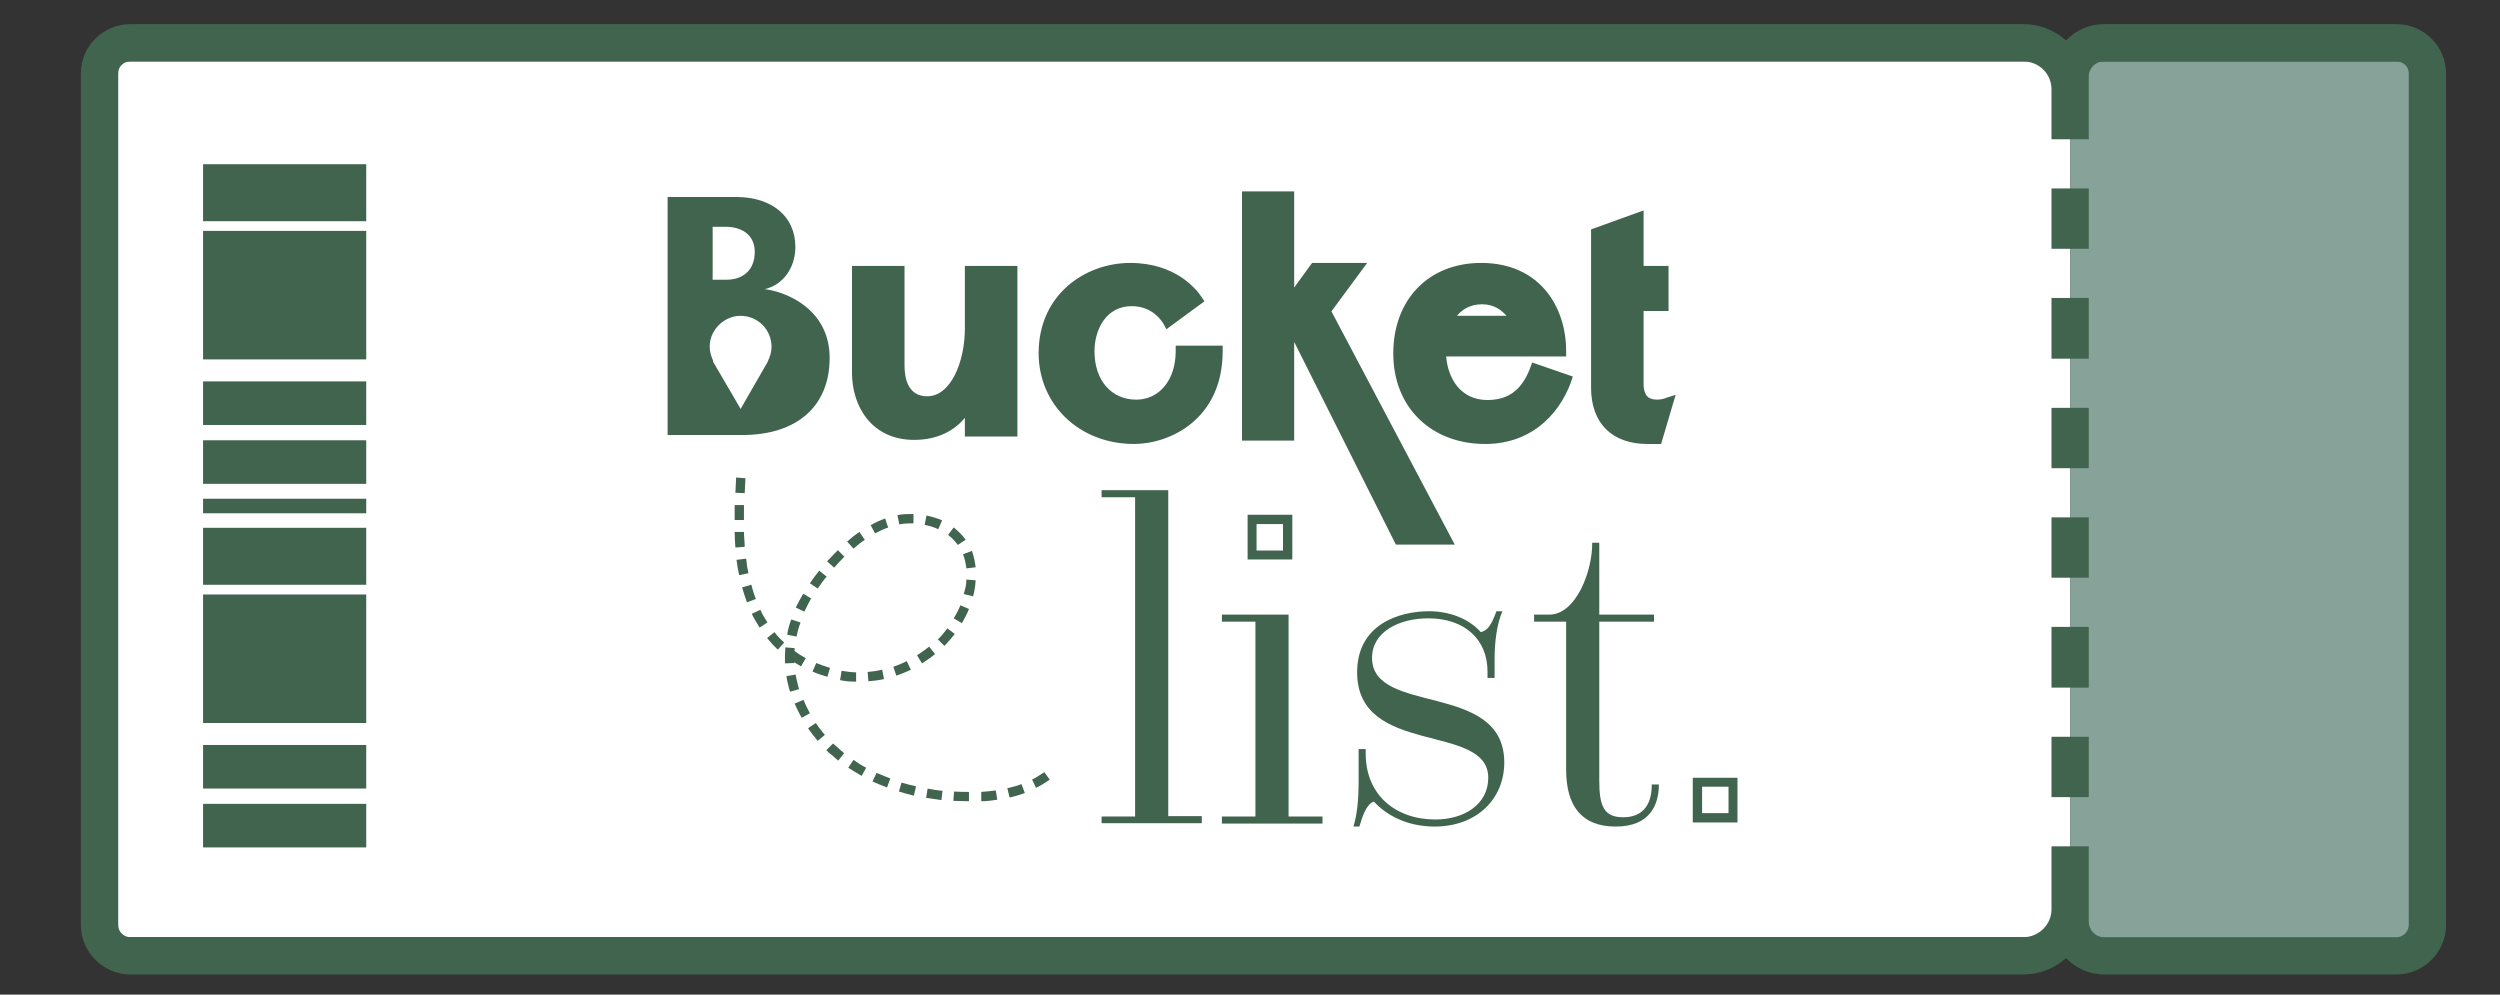
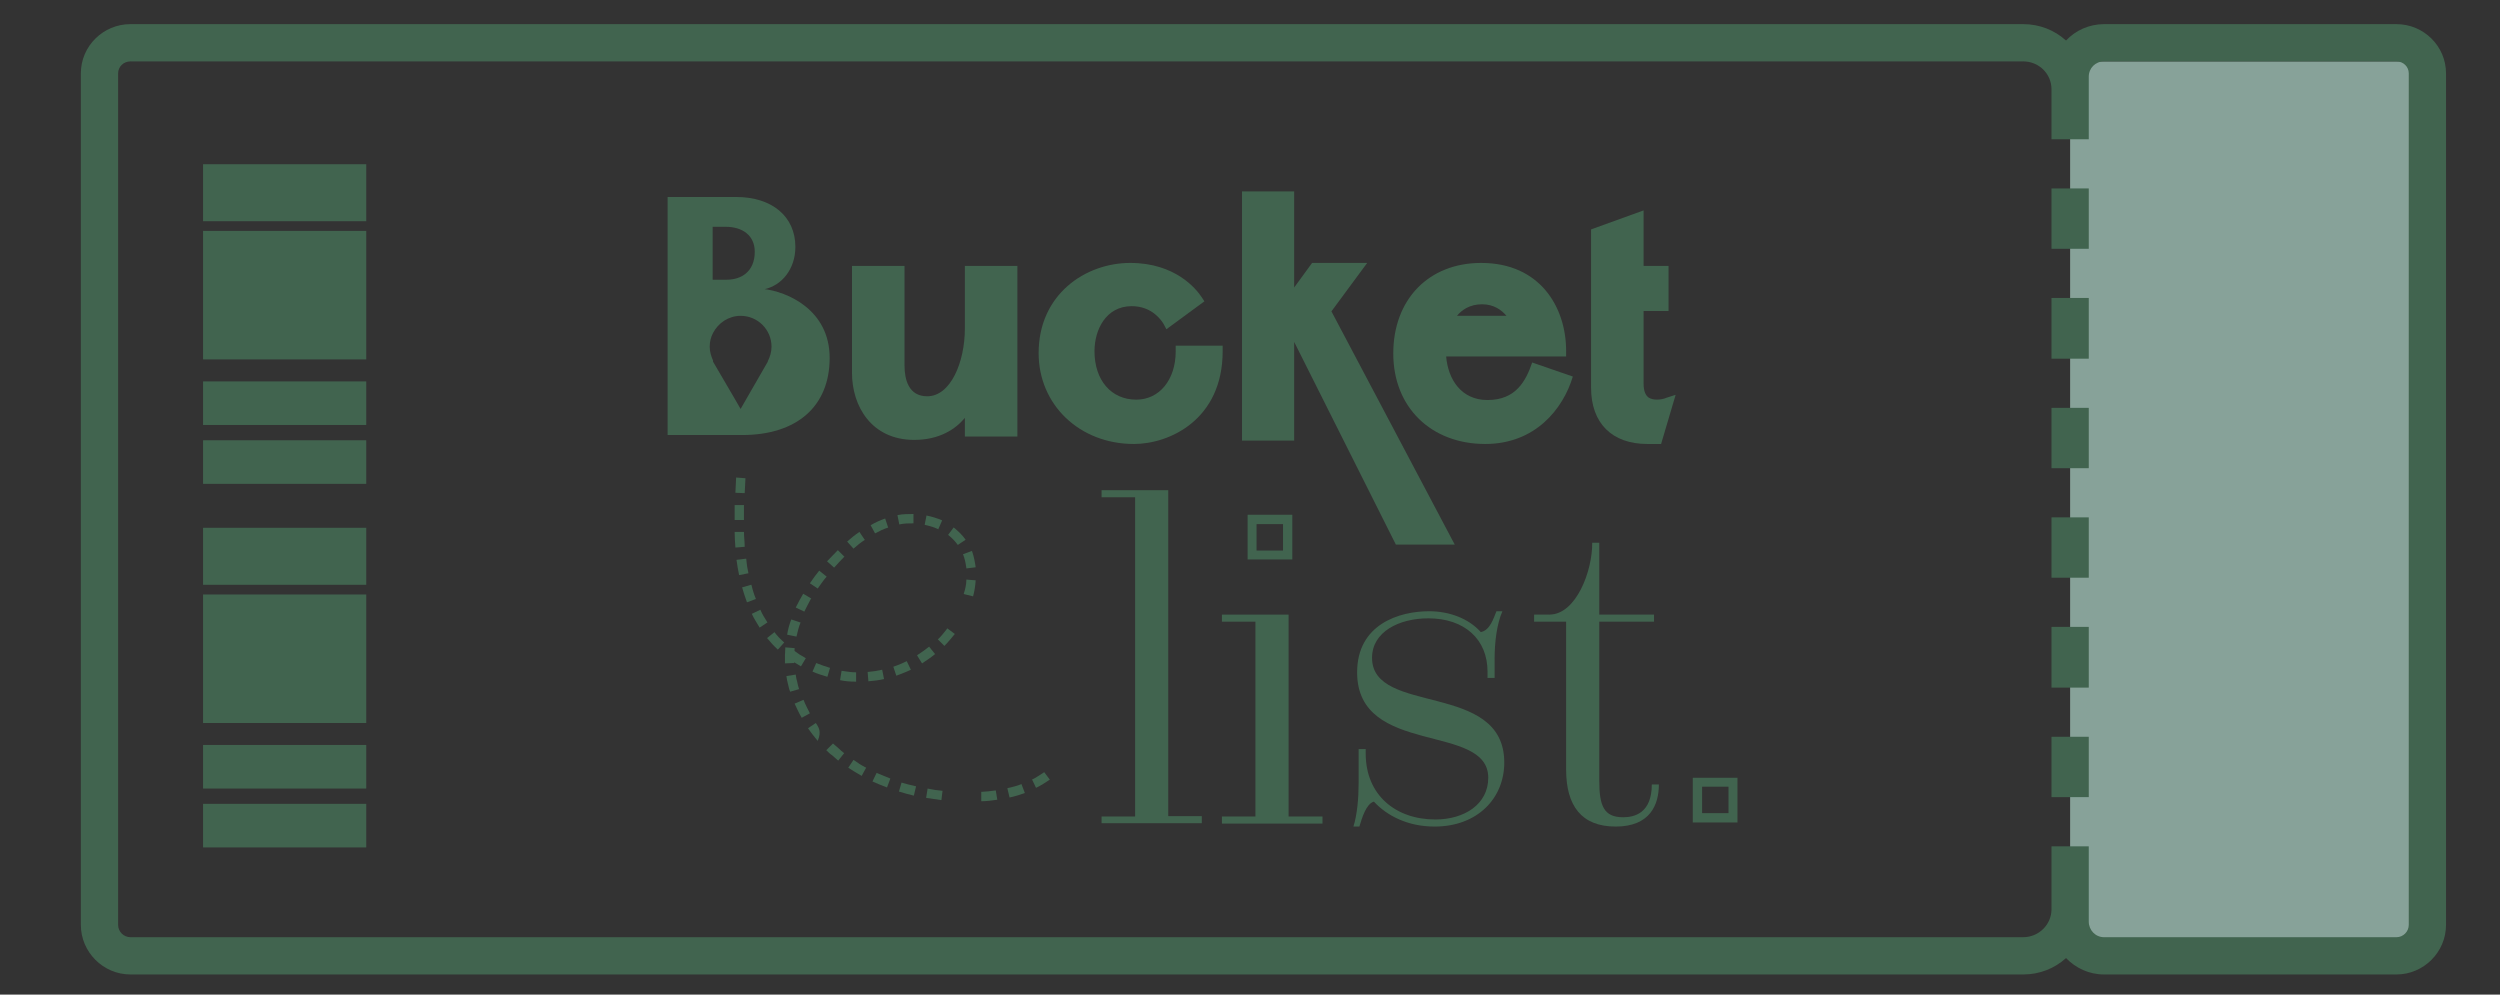
<svg xmlns="http://www.w3.org/2000/svg" width="93" height="37" viewBox="0 0 93 37" fill="none">
  <rect x="0" y="0" width="93" height="37" fill="#333333" stroke="none" />
  <g clip-path="url(#clip0_8_815)">
-     <path d="M77.009 2.284H4.394V34.864H77.009V2.284Z" fill="white" />
    <path d="M90.576 2.284H77.009V35.543H90.576V2.284Z" fill="#87A299" />
    <path d="M13.624 6.109H7.554V8.229H13.624V6.109Z" fill="#41644F" />
    <path d="M13.624 8.589H7.554V13.37H13.624V8.589Z" fill="#41644F" />
    <path d="M13.624 14.188H7.554V15.809H13.624V14.188Z" fill="#41644F" />
    <path d="M13.624 16.378H7.554V17.999H13.624V16.378Z" fill="#41644F" />
-     <path d="M13.624 18.553H7.554V19.094H13.624V18.553Z" fill="#41644F" />
    <path d="M13.624 19.634H7.554V21.754H13.624V19.634Z" fill="#41644F" />
    <path d="M13.624 22.115H7.554V26.896H13.624V22.115Z" fill="#41644F" />
    <path d="M13.624 27.713H7.554V29.334H13.624V27.713Z" fill="#41644F" />
    <path d="M13.624 29.903H7.554V31.524H13.624V29.903Z" fill="#41644F" />
    <path d="M43.736 13.066C43.736 14.133 43.127 14.867 42.268 14.867C41.339 14.867 40.715 14.146 40.715 13.066C40.715 12.262 41.145 11.389 42.101 11.389C42.864 11.389 43.21 11.929 43.279 12.04L43.39 12.248L44.804 11.209L44.693 11.042C44.499 10.751 43.723 9.781 42.046 9.781C40.369 9.781 38.637 10.959 38.637 13.135C38.637 15.061 40.161 16.516 42.184 16.516C43.515 16.516 45.483 15.601 45.483 13.066V12.858H43.736V13.066Z" fill="#41644F" />
    <path d="M50.859 9.781H48.809L48.143 10.696V7.12H46.203V16.391H48.143V12.719L51.926 20.258H54.116L49.529 11.583L50.859 9.781Z" fill="#41644F" />
    <path d="M56.999 13.481C56.763 14.174 56.389 14.881 55.336 14.881C54.352 14.881 53.867 14.105 53.797 13.26H58.26V13.052C58.26 11.43 57.29 9.781 55.1 9.781C53.146 9.781 51.83 11.139 51.83 13.149C51.83 15.158 53.243 16.516 55.252 16.516C57.109 16.516 58.149 15.213 58.509 14.008L56.985 13.481H56.999ZM54.199 11.749C54.366 11.541 54.67 11.319 55.128 11.319C55.585 11.319 55.862 11.541 56.042 11.749H54.199Z" fill="#41644F" />
    <path d="M61.96 14.812C61.807 14.867 61.502 14.909 61.322 14.784C61.211 14.701 61.142 14.534 61.142 14.285V11.569H62.07V9.892H61.142V7.827L59.188 8.534V14.424C59.188 15.74 59.964 16.516 61.281 16.516H61.793L62.334 14.687L61.946 14.812H61.96Z" fill="#41644F" />
    <path d="M35.893 12.22C35.893 13.467 35.366 14.742 34.493 14.742C33.8 14.742 33.648 14.119 33.648 13.592V9.892H31.694V13.869C31.694 15.103 32.415 16.364 34.008 16.364C34.951 16.364 35.547 15.962 35.893 15.546V16.239H37.847V9.892H35.893V12.206V12.22Z" fill="#41644F" />
    <path d="M40.979 30.374H42.226V18.498H40.979V18.235H43.459V30.36H44.707V30.623H40.979V30.36V30.374Z" fill="#41644F" />
    <path d="M45.455 30.374H46.702V23.126H45.455V22.863H47.935V30.374H49.197V30.637H45.455V30.374Z" fill="#41644F" />
    <path d="M50.347 30.748C50.485 30.319 50.541 29.695 50.541 29.141V27.866H50.804V28.032C50.804 29.584 51.927 30.485 53.395 30.485C54.476 30.485 55.363 29.917 55.363 28.933C55.363 26.868 50.485 28.157 50.485 25.011C50.485 23.223 52.051 22.738 53.16 22.738C53.908 22.738 54.629 23.002 55.086 23.514C55.433 23.445 55.557 23.002 55.668 22.738H55.89C55.682 23.209 55.599 23.889 55.599 24.512V25.219H55.336V24.983C55.336 23.791 54.49 23.002 53.132 23.002C52.051 23.002 51.04 23.5 51.04 24.471C51.04 26.632 55.959 25.33 55.959 28.365C55.959 29.709 54.948 30.748 53.368 30.748C52.37 30.748 51.594 30.346 51.109 29.82C50.818 29.903 50.666 30.429 50.569 30.748H50.347Z" fill="#41644F" />
    <path d="M58.246 23.126H57.068V22.863H57.636C58.634 22.863 59.244 21.228 59.23 20.189H59.493V22.863H61.53V23.126H59.493V29.044C59.493 29.972 59.659 30.402 60.38 30.402C60.782 30.402 61.447 30.263 61.447 29.182H61.71C61.71 29.944 61.378 30.748 60.103 30.748C58.828 30.748 58.26 29.972 58.26 28.628V23.126H58.246Z" fill="#41644F" />
    <path d="M28.41 10.765C29.089 10.627 29.588 10.003 29.588 9.185C29.588 8.049 28.715 7.328 27.384 7.328H24.835V16.183H27.606C29.643 16.183 30.863 15.117 30.863 13.315C30.863 11.513 29.269 10.848 28.41 10.751V10.765ZM26.511 8.437H26.996C27.634 8.437 28.077 8.77 28.077 9.365C28.077 10.114 27.565 10.405 27.038 10.405H26.511V8.437ZM28.562 13.454L27.773 14.825L27.551 15.213L27.343 14.853L26.525 13.454C26.525 13.454 26.525 13.426 26.525 13.412C26.456 13.259 26.401 13.079 26.401 12.899C26.401 12.719 26.442 12.539 26.525 12.386C26.719 12.012 27.107 11.749 27.551 11.749C28.188 11.749 28.701 12.262 28.701 12.899C28.701 13.093 28.645 13.273 28.562 13.44V13.454Z" fill="#41644F" />
    <path d="M47.728 19.496V20.48H46.744V19.496H47.728ZM48.074 19.149H46.411V20.812H48.074V19.149Z" fill="#41644F" />
    <path d="M64.301 29.265V30.249H63.318V29.265H64.301ZM64.634 28.933H62.971V30.596H64.634V28.933Z" fill="#41644F" />
    <path fill-rule="evenodd" clip-rule="evenodd" d="M27.675 19.787H27.329C27.329 19.98 27.343 20.174 27.357 20.369L27.703 20.341C27.703 20.161 27.675 19.967 27.675 19.787Z" fill="#41644F" />
    <path fill-rule="evenodd" clip-rule="evenodd" d="M27.675 18.789H27.329C27.329 18.969 27.329 19.149 27.329 19.343H27.675C27.675 19.163 27.675 18.969 27.675 18.789Z" fill="#41644F" />
    <path fill-rule="evenodd" clip-rule="evenodd" d="M27.731 17.791L27.384 17.763L27.357 18.331L27.703 18.345L27.731 17.791Z" fill="#41644F" />
    <path fill-rule="evenodd" clip-rule="evenodd" d="M28.285 22.683L27.967 22.835C28.05 23.016 28.161 23.182 28.258 23.348L28.549 23.154C28.452 23.002 28.355 22.849 28.285 22.683Z" fill="#41644F" />
    <path fill-rule="evenodd" clip-rule="evenodd" d="M27.939 21.754L27.606 21.851C27.662 22.032 27.717 22.226 27.787 22.406L28.119 22.281C28.05 22.115 27.994 21.934 27.953 21.754H27.939Z" fill="#41644F" />
    <path fill-rule="evenodd" clip-rule="evenodd" d="M27.745 20.784L27.398 20.826C27.426 21.02 27.454 21.214 27.495 21.394L27.842 21.325C27.8 21.145 27.773 20.965 27.759 20.784H27.745Z" fill="#41644F" />
    <path fill-rule="evenodd" clip-rule="evenodd" d="M30.364 24.665L30.225 24.983C30.405 25.066 30.599 25.122 30.779 25.177L30.877 24.845C30.696 24.789 30.53 24.734 30.364 24.665Z" fill="#41644F" />
    <path fill-rule="evenodd" clip-rule="evenodd" d="M29.505 24.18L29.297 24.471L29.546 24.637L29.796 24.789L29.976 24.484L29.74 24.346L29.505 24.18Z" fill="#41644F" />
    <path fill-rule="evenodd" clip-rule="evenodd" d="M28.812 23.514L28.535 23.736C28.659 23.889 28.798 24.041 28.936 24.166L29.172 23.902C29.034 23.778 28.909 23.653 28.798 23.5L28.812 23.514Z" fill="#41644F" />
    <path fill-rule="evenodd" clip-rule="evenodd" d="M33.232 24.803L33.343 25.136C33.523 25.067 33.717 24.997 33.884 24.914L33.731 24.595C33.565 24.678 33.399 24.748 33.232 24.803Z" fill="#41644F" />
    <path fill-rule="evenodd" clip-rule="evenodd" d="M32.276 24.997L32.304 25.344C32.498 25.33 32.706 25.302 32.886 25.261L32.817 24.914C32.636 24.956 32.456 24.983 32.276 24.997Z" fill="#41644F" />
    <path fill-rule="evenodd" clip-rule="evenodd" d="M31.306 24.956L31.251 25.302C31.445 25.344 31.639 25.358 31.847 25.358V25.011C31.68 25.011 31.5 24.983 31.32 24.956H31.306Z" fill="#41644F" />
-     <path fill-rule="evenodd" clip-rule="evenodd" d="M35.477 23.002L35.782 23.182C35.879 23.015 35.976 22.835 36.046 22.655L35.727 22.517C35.658 22.683 35.574 22.849 35.477 23.002Z" fill="#41644F" />
    <path fill-rule="evenodd" clip-rule="evenodd" d="M34.882 23.778L35.131 24.027C35.27 23.889 35.394 23.736 35.519 23.584L35.242 23.376C35.131 23.514 35.02 23.667 34.882 23.792V23.778Z" fill="#41644F" />
    <path fill-rule="evenodd" clip-rule="evenodd" d="M34.119 24.387L34.3 24.678C34.466 24.568 34.632 24.457 34.785 24.332L34.563 24.055C34.424 24.166 34.272 24.276 34.119 24.373V24.387Z" fill="#41644F" />
    <path fill-rule="evenodd" clip-rule="evenodd" d="M35.63 20.272L35.921 20.078C35.796 19.897 35.644 19.759 35.477 19.62L35.27 19.897C35.408 20.008 35.533 20.133 35.63 20.272Z" fill="#41644F" />
    <path fill-rule="evenodd" clip-rule="evenodd" d="M35.949 21.145L36.295 21.103C36.267 20.895 36.226 20.687 36.156 20.493L35.824 20.618C35.893 20.784 35.921 20.951 35.949 21.131V21.145Z" fill="#41644F" />
    <path fill-rule="evenodd" clip-rule="evenodd" d="M35.865 22.101L36.198 22.184C36.253 21.99 36.281 21.796 36.295 21.588L35.949 21.56C35.949 21.741 35.907 21.921 35.852 22.087L35.865 22.101Z" fill="#41644F" />
    <path fill-rule="evenodd" clip-rule="evenodd" d="M33.038 19.62L32.928 19.288C32.734 19.357 32.553 19.44 32.387 19.537L32.553 19.842C32.706 19.759 32.872 19.676 33.052 19.62H33.038Z" fill="#41644F" />
    <path fill-rule="evenodd" clip-rule="evenodd" d="M33.981 19.468V19.121C33.787 19.121 33.579 19.121 33.385 19.163L33.454 19.509C33.634 19.468 33.815 19.468 33.995 19.468H33.981Z" fill="#41644F" />
    <path fill-rule="evenodd" clip-rule="evenodd" d="M34.909 19.676L35.048 19.357C34.854 19.274 34.66 19.218 34.466 19.177L34.397 19.523C34.577 19.565 34.743 19.607 34.909 19.69V19.676Z" fill="#41644F" />
    <path fill-rule="evenodd" clip-rule="evenodd" d="M30.752 21.45L30.475 21.228C30.35 21.38 30.239 21.533 30.128 21.699L30.419 21.893C30.53 21.741 30.627 21.588 30.752 21.45Z" fill="#41644F" />
    <path fill-rule="evenodd" clip-rule="evenodd" d="M31.417 20.715L31.168 20.466C31.029 20.604 30.904 20.743 30.766 20.881L31.029 21.117C31.154 20.978 31.279 20.84 31.403 20.715H31.417Z" fill="#41644F" />
    <path fill-rule="evenodd" clip-rule="evenodd" d="M32.166 20.078L31.971 19.787C31.805 19.897 31.653 20.022 31.514 20.147L31.75 20.41C31.888 20.285 32.027 20.174 32.179 20.078H32.166Z" fill="#41644F" />
    <path fill-rule="evenodd" clip-rule="evenodd" d="M29.56 24.11L29.214 24.082L29.2 24.387V24.678L29.546 24.664V24.387L29.56 24.11Z" fill="#41644F" />
    <path fill-rule="evenodd" clip-rule="evenodd" d="M29.768 23.154L29.435 23.043C29.366 23.223 29.311 23.417 29.283 23.611L29.629 23.681C29.671 23.5 29.713 23.32 29.782 23.154H29.768Z" fill="#41644F" />
    <path fill-rule="evenodd" clip-rule="evenodd" d="M30.184 22.267L29.879 22.087C29.782 22.253 29.685 22.433 29.602 22.6L29.92 22.752C30.004 22.586 30.087 22.42 30.17 22.267H30.184Z" fill="#41644F" />
-     <path fill-rule="evenodd" clip-rule="evenodd" d="M30.35 26.896L30.059 27.09C30.17 27.256 30.294 27.409 30.419 27.561L30.683 27.339C30.572 27.201 30.447 27.048 30.35 26.896Z" fill="#41644F" />
+     <path fill-rule="evenodd" clip-rule="evenodd" d="M30.35 26.896L30.059 27.09C30.17 27.256 30.294 27.409 30.419 27.561C30.572 27.201 30.447 27.048 30.35 26.896Z" fill="#41644F" />
    <path fill-rule="evenodd" clip-rule="evenodd" d="M29.879 26.037L29.56 26.175C29.643 26.355 29.726 26.535 29.823 26.702L30.128 26.535C30.045 26.369 29.962 26.217 29.893 26.037H29.879Z" fill="#41644F" />
    <path fill-rule="evenodd" clip-rule="evenodd" d="M29.602 25.094L29.255 25.15C29.269 25.247 29.283 25.344 29.311 25.441C29.338 25.538 29.352 25.635 29.394 25.732L29.726 25.635C29.699 25.552 29.671 25.454 29.657 25.371C29.629 25.288 29.616 25.191 29.602 25.108V25.094Z" fill="#41644F" />
    <path fill-rule="evenodd" clip-rule="evenodd" d="M32.609 28.753L32.456 29.071C32.636 29.155 32.817 29.224 32.997 29.293L33.121 28.961C32.955 28.891 32.775 28.822 32.609 28.753Z" fill="#41644F" />
    <path fill-rule="evenodd" clip-rule="evenodd" d="M31.75 28.268L31.555 28.559C31.722 28.669 31.888 28.767 32.054 28.863L32.221 28.559C32.054 28.475 31.902 28.378 31.75 28.268Z" fill="#41644F" />
    <path fill-rule="evenodd" clip-rule="evenodd" d="M30.988 27.658L30.738 27.907C30.807 27.977 30.877 28.046 30.96 28.101C31.029 28.171 31.112 28.226 31.181 28.295L31.403 28.018C31.334 27.963 31.265 27.907 31.195 27.838C31.126 27.783 31.057 27.713 30.988 27.658Z" fill="#41644F" />
-     <path fill-rule="evenodd" clip-rule="evenodd" d="M35.491 29.445L35.464 29.792C35.657 29.792 35.852 29.806 36.045 29.806V29.459C35.865 29.459 35.671 29.459 35.491 29.445Z" fill="#41644F" />
    <path fill-rule="evenodd" clip-rule="evenodd" d="M34.507 29.335L34.452 29.681C34.646 29.709 34.826 29.736 35.02 29.764L35.062 29.418C34.882 29.404 34.701 29.376 34.507 29.335Z" fill="#41644F" />
    <path fill-rule="evenodd" clip-rule="evenodd" d="M33.537 29.113L33.44 29.445C33.62 29.501 33.815 29.556 33.995 29.598L34.078 29.251C33.898 29.21 33.718 29.168 33.537 29.113Z" fill="#41644F" />
    <path fill-rule="evenodd" clip-rule="evenodd" d="M38.388 28.988L38.54 29.307C38.72 29.224 38.886 29.113 39.053 29.002L38.845 28.725C38.692 28.822 38.54 28.933 38.388 29.002V28.988Z" fill="#41644F" />
    <path fill-rule="evenodd" clip-rule="evenodd" d="M37.473 29.321L37.556 29.667C37.75 29.626 37.93 29.57 38.124 29.501L37.999 29.168C37.833 29.238 37.653 29.279 37.473 29.321Z" fill="#41644F" />
    <path fill-rule="evenodd" clip-rule="evenodd" d="M36.503 29.459V29.806C36.711 29.806 36.905 29.778 37.099 29.75L37.043 29.404C36.863 29.432 36.683 29.445 36.489 29.459H36.503Z" fill="#41644F" />
    <path d="M76.316 7.01V9.255H77.702V7.01H76.316ZM76.316 11.084V13.343H77.702V11.084H76.316ZM76.316 7.01V9.255H77.702V7.01H76.316ZM76.316 11.084V13.343H77.702V11.084H76.316ZM76.316 15.172V17.417H77.702V15.172H76.316ZM76.316 19.246V21.491H77.702V19.246H76.316ZM76.316 7.01V9.255H77.702V7.01H76.316ZM76.316 11.084V13.343H77.702V11.084H76.316ZM76.316 15.172V17.417H77.702V15.172H76.316ZM76.316 19.246V21.491H77.702V19.246H76.316ZM76.316 23.32V25.579H77.702V23.32H76.316ZM76.316 27.408V29.653H77.702V27.408H76.316ZM76.316 7.01V9.255H77.702V7.01H76.316ZM76.316 11.084V13.343H77.702V11.084H76.316ZM76.316 15.172V17.417H77.702V15.172H76.316ZM76.316 19.246V21.491H77.702V19.246H76.316ZM76.316 23.32V25.579H77.702V23.32H76.316ZM76.316 27.408V29.653H77.702V27.408H76.316ZM76.316 27.408V29.653H77.702V27.408H76.316ZM76.316 23.32V25.579H77.702V23.32H76.316ZM76.316 19.246V21.491H77.702V19.246H76.316ZM76.316 15.172V17.417H77.702V15.172H76.316ZM76.316 11.084V13.343H77.702V11.084H76.316ZM76.316 7.01V9.255H77.702V7.01H76.316ZM76.316 23.32V25.579H77.702V23.32H76.316ZM76.316 19.246V21.491H77.702V19.246H76.316ZM76.316 15.172V17.417H77.702V15.172H76.316ZM76.316 11.084V13.343H77.702V11.084H76.316ZM76.316 7.01V9.255H77.702V7.01H76.316ZM76.316 15.172V17.417H77.702V15.172H76.316ZM76.316 11.084V13.343H77.702V11.084H76.316ZM76.316 7.01V9.255H77.702V7.01H76.316ZM76.316 7.01V9.255H77.702V7.01H76.316ZM76.316 11.084V13.343H77.702V11.084H76.316ZM76.316 19.246V21.491H77.702V19.246H76.316ZM76.316 23.32V25.579H77.702V23.32H76.316ZM76.316 15.172V17.417H77.702V15.172H76.316ZM76.316 7.01V9.255H77.702V7.01H76.316Z" fill="#41644F" />
    <path d="M89.149 0.898H78.27C77.716 0.898 77.203 1.134 76.857 1.508C76.427 1.12 75.873 0.898 75.263 0.898H4.852C3.84 0.898 3.008 1.716 3.008 2.728V34.407C3.008 35.418 3.84 36.25 4.852 36.25H75.263C75.873 36.25 76.427 36.028 76.857 35.64C77.217 36.014 77.716 36.25 78.27 36.25H89.149C90.16 36.25 90.992 35.418 90.992 34.407V2.728C90.992 1.716 90.16 0.898 89.149 0.898ZM89.606 34.407C89.606 34.656 89.398 34.864 89.149 34.864H78.27C77.951 34.864 77.702 34.6 77.702 34.282V31.483H76.316V33.825C76.316 34.393 75.845 34.864 75.263 34.864H4.852C4.602 34.864 4.394 34.656 4.394 34.407V2.728C4.394 2.478 4.602 2.284 4.852 2.284H75.263C75.845 2.284 76.316 2.741 76.316 3.323V5.18H77.702V2.852C77.702 2.534 77.951 2.284 78.27 2.284H89.149C89.398 2.284 89.606 2.478 89.606 2.728V34.407Z" fill="#41644F" />
  </g>
  <defs>
    <clipPath id="clip0_8_815">
      <rect width="92" height="36" fill="white" transform="translate(0.833 0.799)" />
    </clipPath>
  </defs>
</svg>